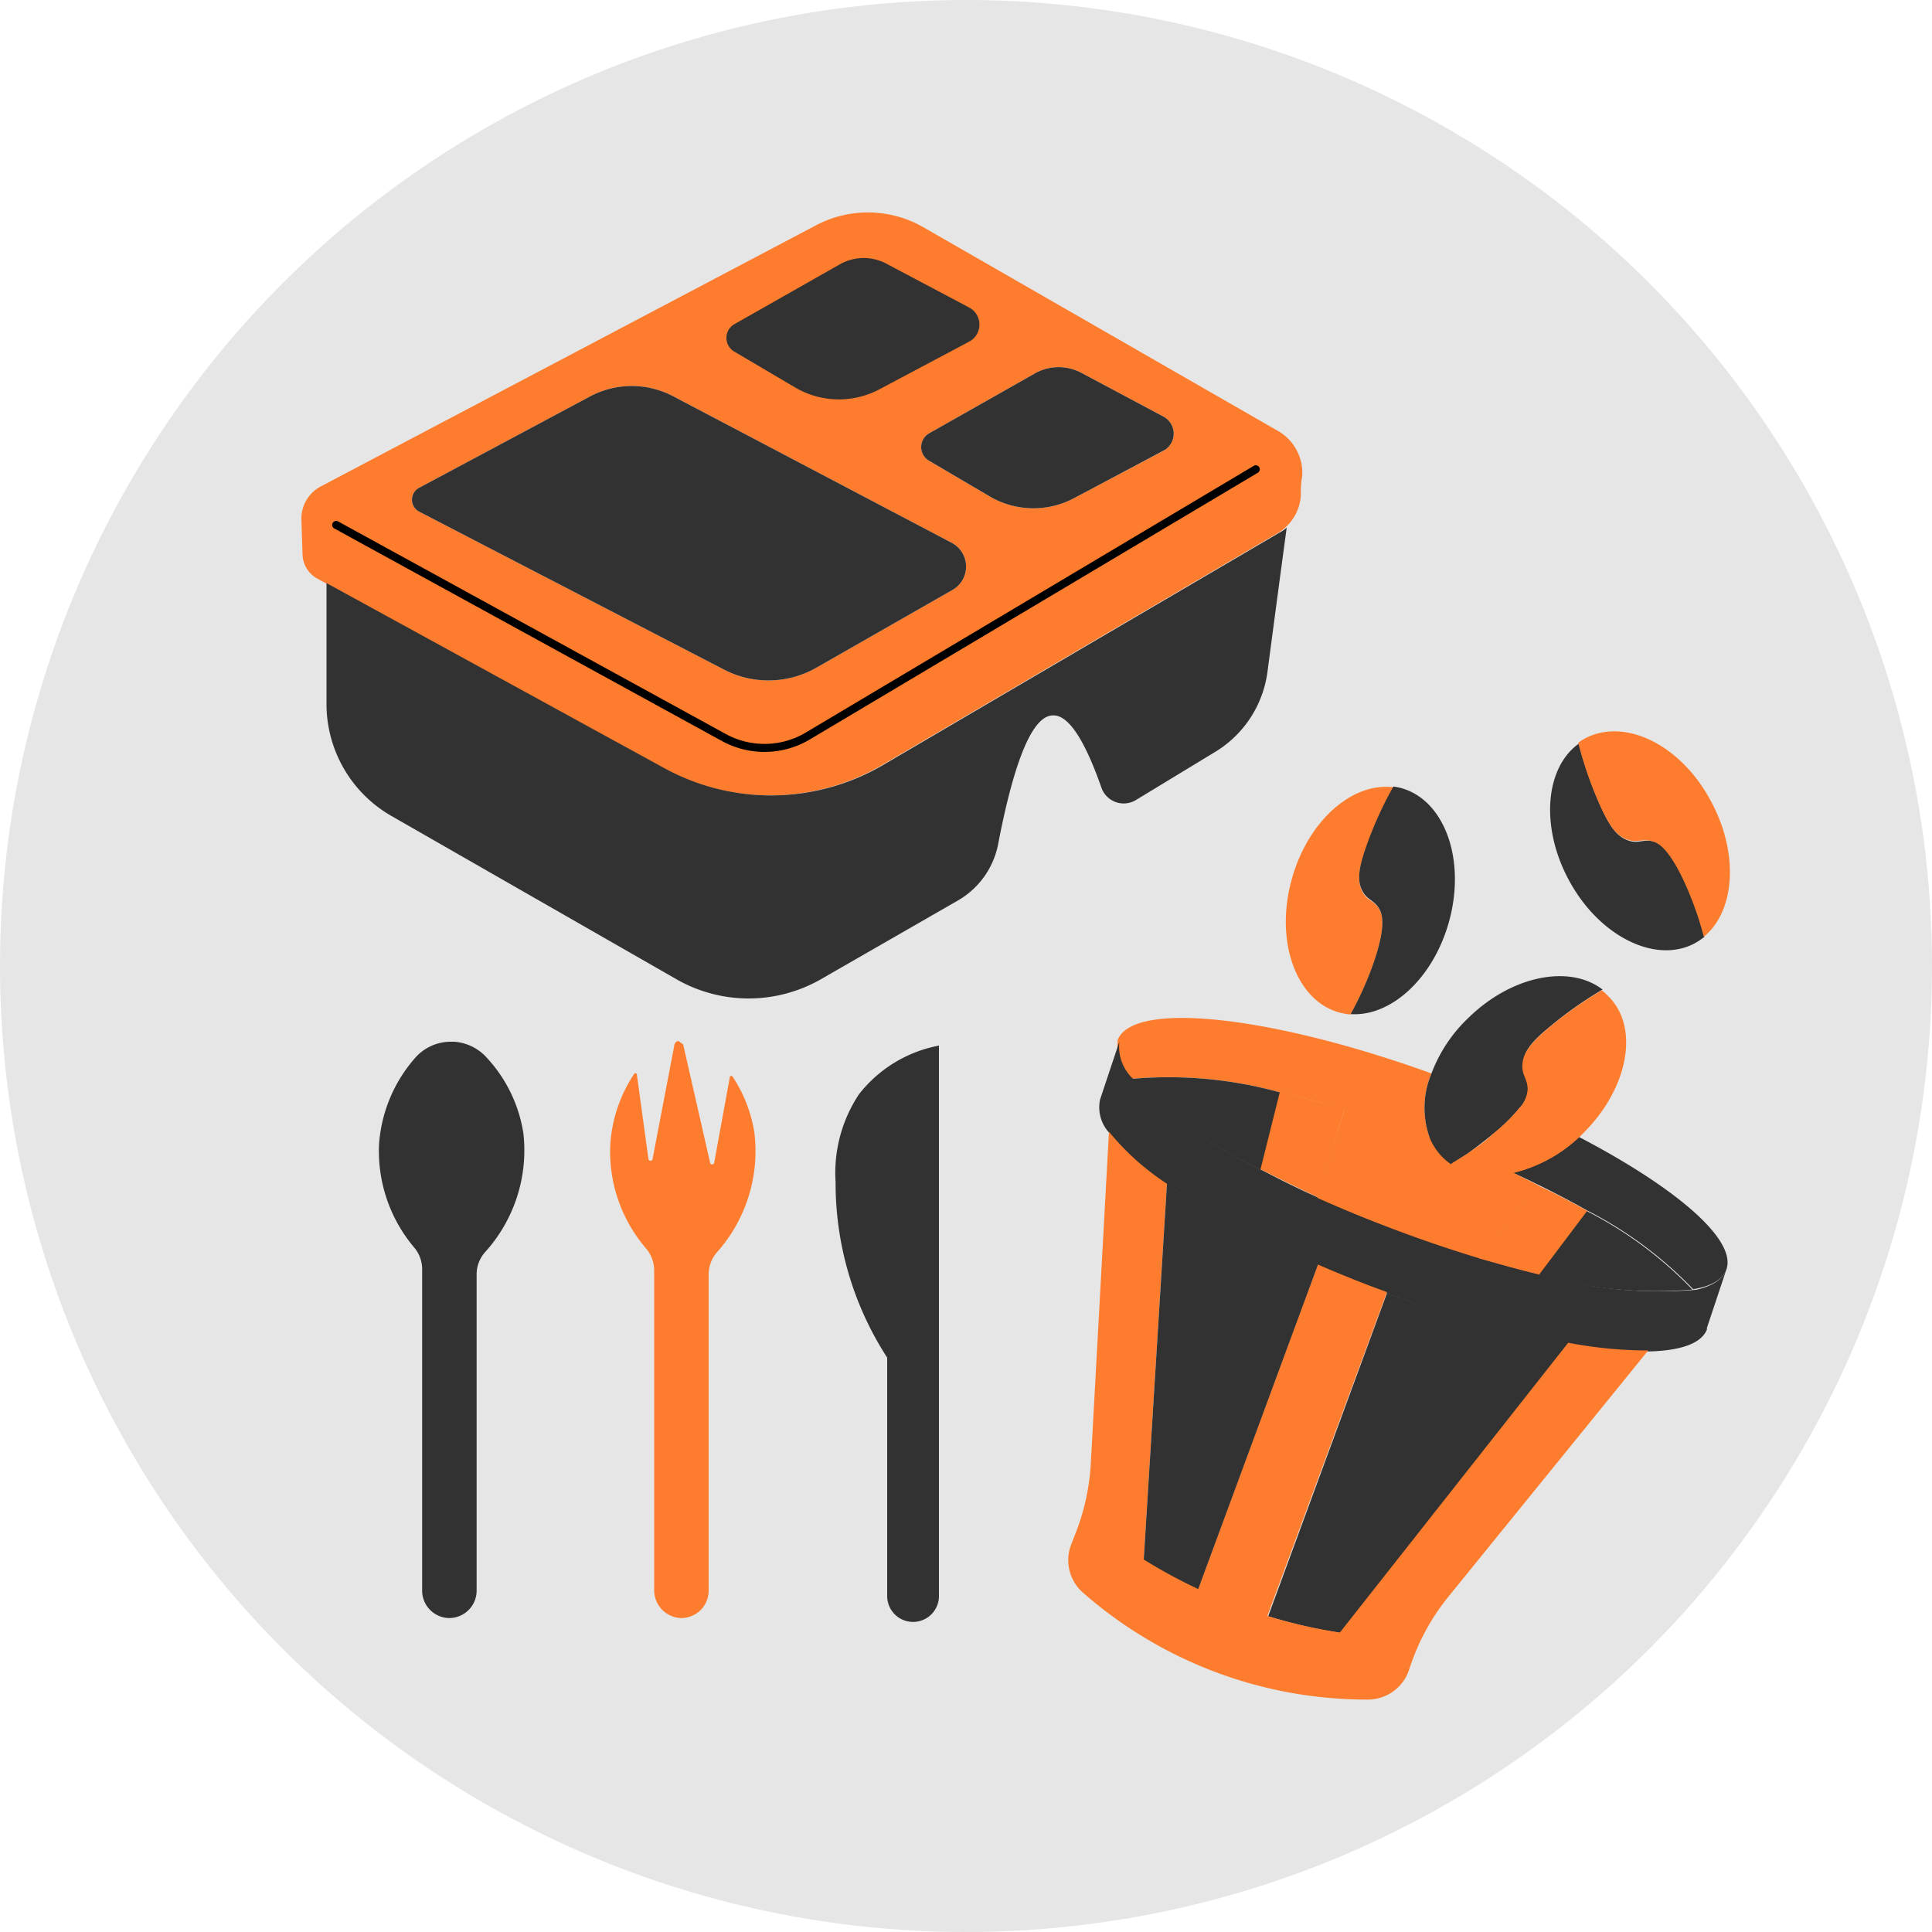
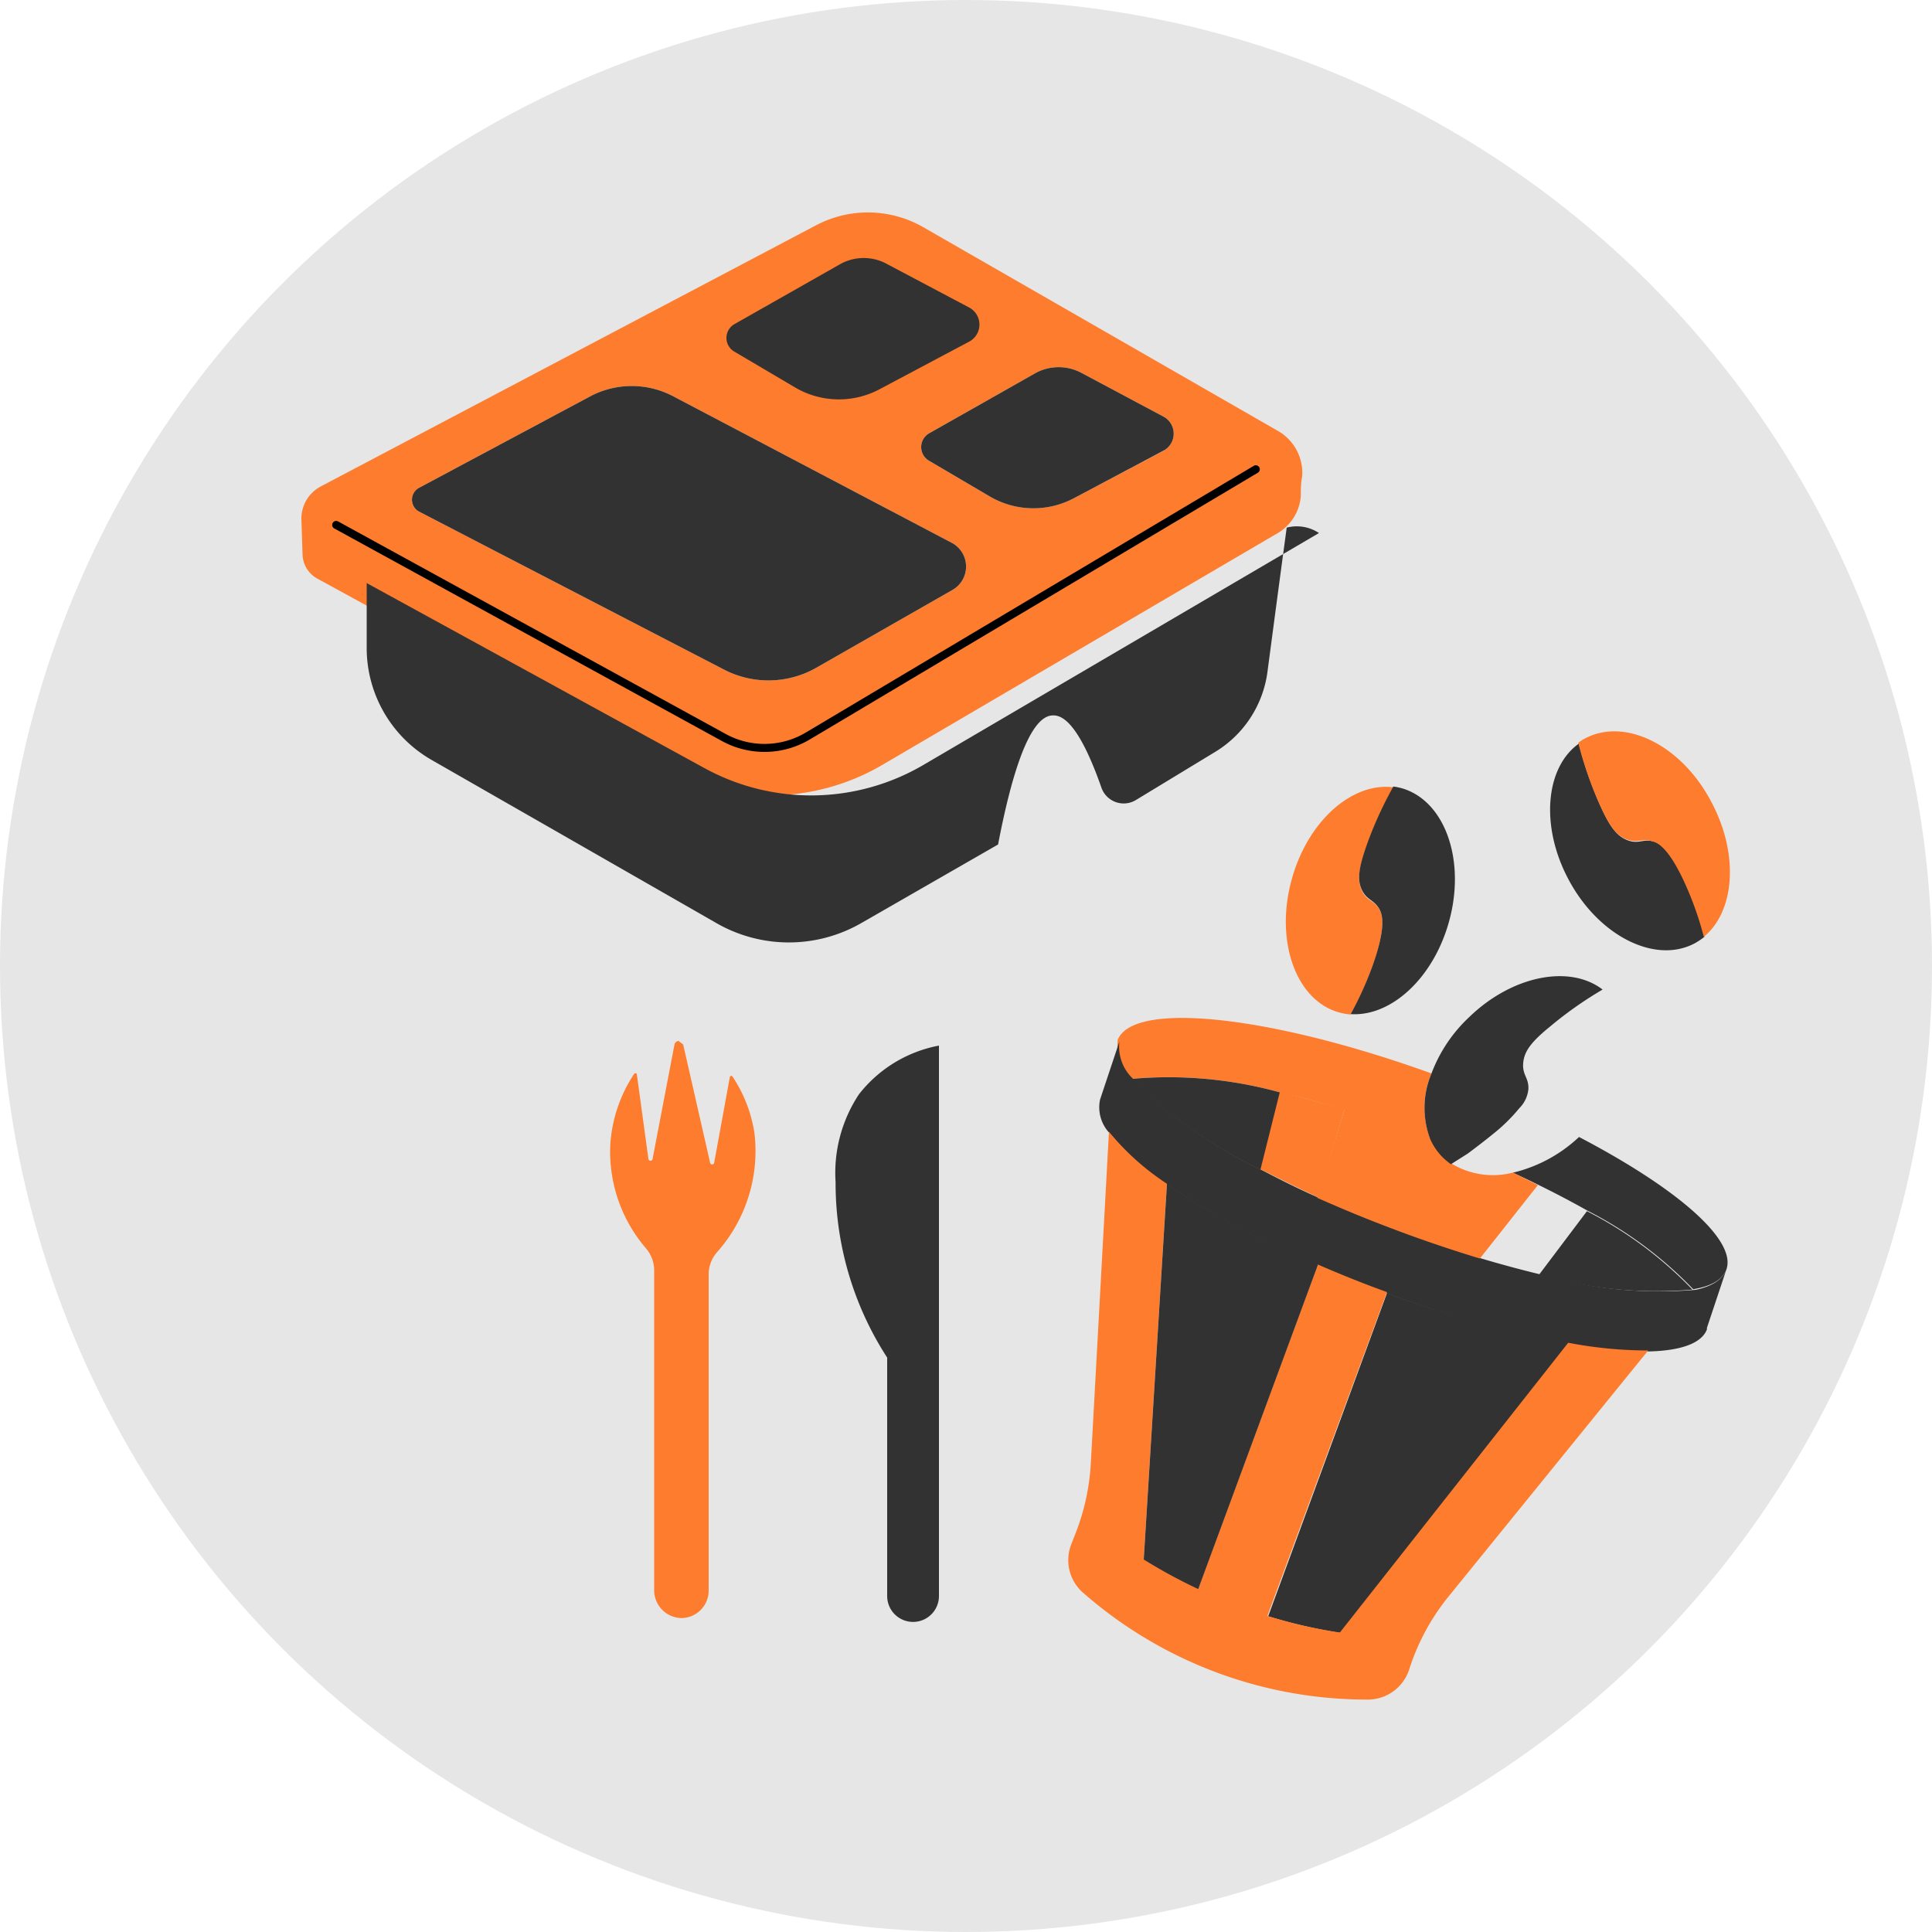
<svg xmlns="http://www.w3.org/2000/svg" id="Layer_3" data-name="Layer 3" viewBox="0 0 100 100">
  <circle cx="50" cy="50" r="50" style="fill:#e6e6e6" />
  <path d="M1873.59,79.93l-18.4-10.57a5.76,5.76,0,0,0-5.55-.1L1824,82.78a1.88,1.88,0,0,0-1,1.71l.06,1.82a1.47,1.47,0,0,0,.75,1.23l.44.24,17.47,9.57a11.49,11.49,0,0,0,11.35-.16l20.47-12a2.07,2.07,0,0,0,.38-.28,2.42,2.42,0,0,0,.81-1.65c0-.33,0-.66.07-1A2.5,2.5,0,0,0,1873.59,79.93Zm-16.9,8.21-7,4a5,5,0,0,1-4.83.11l-15.77-8.17a.7.7,0,0,1,0-1.23l8.85-4.73a4.59,4.59,0,0,1,4.32,0l14.39,7.57A1.39,1.39,0,0,1,1856.69,88.14Zm11-7.24L1863,83.38a4.47,4.47,0,0,1-4.38-.09l-3.13-1.84a.82.82,0,0,1,0-1.42l5.49-3.11a2.5,2.5,0,0,1,2.43,0l4.24,2.26A1,1,0,0,1,1867.67,80.9Z" transform="translate(-1807.4 -57.6)" style="fill:#fd7c2d" />
  <path d="M1848.53,77.64l-3.12-1.84a.82.82,0,0,1,0-1.42l5.48-3.11a2.5,2.5,0,0,1,2.43,0l4.25,2.25a1,1,0,0,1,0,1.76l-4.67,2.48A4.47,4.47,0,0,1,1848.53,77.64Z" transform="translate(-1807.4 -57.6)" style="fill:#323232" />
  <path d="M1867.67,80.9,1863,83.38a4.47,4.47,0,0,1-4.38-.09l-3.13-1.84a.82.82,0,0,1,0-1.42l5.49-3.11a2.5,2.5,0,0,1,2.43,0l4.24,2.26A1,1,0,0,1,1867.67,80.9Z" transform="translate(-1807.4 -57.6)" style="fill:#323232" />
  <path d="M1856.69,88.14l-7,4a5,5,0,0,1-4.83.11l-15.77-8.17a.7.7,0,0,1,0-1.23l8.85-4.73a4.59,4.59,0,0,1,4.32,0l14.39,7.57A1.39,1.39,0,0,1,1856.69,88.14Z" transform="translate(-1807.4 -57.6)" style="fill:#323232" />
  <path d="M1824.8,84.77l20.06,11a4.38,4.38,0,0,0,4.36-.08l23.18-13.8" transform="translate(-1807.4 -57.6)" style="fill:none;stroke:#000;stroke-linecap:round;stroke-linejoin:round;stroke-width:0.414px" />
-   <path d="M1874,84.91c-.34,2.5-.67,5-1,7.49a5.72,5.72,0,0,1-2.64,4.08L1866.21,99a1.22,1.22,0,0,1-1.8-.63c-1.15-3.28-2-3.76-2.51-3.74-1.3,0-2.24,3.55-2.84,6.68a4.31,4.31,0,0,1-2.08,2.9l-7.1,4.08a7.52,7.52,0,0,1-7.46,0l-14.75-8.45a6.68,6.68,0,0,1-3.37-5.81V87.78l17.47,9.57a11.49,11.49,0,0,0,11.35-.16l20.47-12A2.07,2.07,0,0,0,1874,84.91Z" transform="translate(-1807.4 -57.6)" style="fill:#323232" />
-   <path d="M1829.25,123.35v16.58a1.42,1.42,0,0,0,1.41,1.42h0a1.42,1.42,0,0,0,1.41-1.42V123.56a1.74,1.74,0,0,1,.42-1.13,7.85,7.85,0,0,0,2-6.17,7.42,7.42,0,0,0-1.91-3.93,2.49,2.49,0,0,0-1.67-.81h-.19a2.45,2.45,0,0,0-1.87.88,7.57,7.57,0,0,0-1.83,4.42,7.73,7.73,0,0,0,1.86,5.4A1.76,1.76,0,0,1,1829.25,123.35Z" transform="translate(-1807.4 -57.6)" style="fill:#323232" />
+   <path d="M1874,84.91c-.34,2.5-.67,5-1,7.49a5.72,5.72,0,0,1-2.64,4.08L1866.21,99a1.22,1.22,0,0,1-1.8-.63c-1.15-3.28-2-3.76-2.51-3.74-1.3,0-2.24,3.55-2.84,6.68l-7.1,4.08a7.52,7.52,0,0,1-7.46,0l-14.75-8.45a6.68,6.68,0,0,1-3.37-5.81V87.78l17.47,9.57a11.49,11.49,0,0,0,11.35-.16l20.47-12A2.07,2.07,0,0,0,1874,84.91Z" transform="translate(-1807.4 -57.6)" style="fill:#323232" />
  <path d="M1844.5,122.43a1.74,1.74,0,0,0-.42,1.13v16.37a1.42,1.42,0,0,1-1.44,1.42,1.44,1.44,0,0,1-1.38-1.44V123.35a1.76,1.76,0,0,0-.42-1.13,7.68,7.68,0,0,1-1.85-5.4,7.47,7.47,0,0,1,1.23-3.63.08.08,0,0,1,.14,0l.6,4.38a.11.11,0,0,0,.22,0l1.13-5.9a.24.24,0,0,1,.21-.19h0l.24.18,1.39,6.1a.11.11,0,0,0,.22,0l.81-4.43a.08.08,0,0,1,.14,0,7.25,7.25,0,0,1,1.13,2.92A7.88,7.88,0,0,1,1844.5,122.43Z" transform="translate(-1807.4 -57.6)" style="fill:#fd7c2d" />
  <path d="M1856,111.72v28.49a1.34,1.34,0,0,1-1.34,1.34h0a1.34,1.34,0,0,1-1.34-1.34V127.87a16.61,16.61,0,0,1-2.67-9.08,7.36,7.36,0,0,1,1.21-4.55A6.86,6.86,0,0,1,1856,111.72Z" transform="translate(-1807.4 -57.6)" style="fill:#323232" />
  <path d="M1881.49,113.16a4.58,4.58,0,0,0-.07,3.37c-1.52-.57-3-1.07-4.44-1.5-1.16-.35-2.28-.64-3.34-.89a21.55,21.55,0,0,0-7.67-.7,2.27,2.27,0,0,1-.72-1.94l0-.07C1866.05,109.38,1873.21,110.17,1881.49,113.16Z" transform="translate(-1807.4 -57.6)" style="fill:#fd7c2d" />
  <path d="M1896.75,123.33c-.2.51-.79.85-1.71,1a20.46,20.46,0,0,0-5.46-4.06c-.8-.45-1.65-.9-2.57-1.35-.42-.21-.86-.42-1.31-.62a7.54,7.54,0,0,0,3.43-1.85C1894.18,119.09,1897.33,121.79,1896.75,123.33Z" transform="translate(-1807.4 -57.6)" style="fill:#323232" />
  <path d="M1896.75,123.33l-1,3,0,.08c-.28.73-1.37,1.1-3,1.14a21.86,21.86,0,0,1-4.1-.38,55.13,55.13,0,0,1-9.42-2.61l-.65-.24c-1-.38-2-.78-2.93-1.19a46.52,46.52,0,0,1-7.81-4.18,13.22,13.22,0,0,1-3-2.69,1.94,1.94,0,0,1-.5-1.75l1-3a2.27,2.27,0,0,0,.72,1.94,23.5,23.5,0,0,0,6.63,4.7c.94.49,1.94,1,3,1.46,1.24.57,2.57,1.12,4,1.64s3,1.07,4.42,1.5c1.08.32,2.13.6,3.13.84h0a22.07,22.07,0,0,0,7.94.77C1896,124.18,1896.55,123.84,1896.75,123.33Z" transform="translate(-1807.4 -57.6)" style="fill:#323232" />
  <path d="M1877,115l-1.38,4.57c-1.06-.48-2.06-1-3-1.46l1-4C1874.7,114.39,1875.82,114.68,1877,115Z" transform="translate(-1807.4 -57.6)" style="fill:#fd7c2d" />
  <path d="M1873.64,114.14l-1,4a23.5,23.5,0,0,1-6.63-4.7A21.55,21.55,0,0,1,1873.64,114.14Z" transform="translate(-1807.4 -57.6)" style="fill:#323232" />
  <path d="M1887,118.94l-3,3.8c-1.42-.43-2.91-.93-4.42-1.5s-2.71-1.07-4-1.64L1877,115c1.43.43,2.92.93,4.44,1.5a3.14,3.14,0,0,0,.61.92,3.55,3.55,0,0,0,.47.4,4.12,4.12,0,0,0,3.2.47C1886.15,118.52,1886.59,118.73,1887,118.94Z" transform="translate(-1807.4 -57.6)" style="fill:#fd7c2d" />
-   <path d="M1889.58,120.29l-2.48,3.29h0c-1-.24-2-.52-3.13-.84l3-3.8C1887.93,119.39,1888.78,119.84,1889.58,120.29Z" transform="translate(-1807.4 -57.6)" style="fill:#fd7c2d" />
  <path d="M1895,124.35a22.07,22.07,0,0,1-7.94-.77l2.48-3.29A20.46,20.46,0,0,1,1895,124.35Z" transform="translate(-1807.4 -57.6)" style="fill:#323232" />
  <path d="M1888.61,127.12l-11.82,15a26.08,26.08,0,0,1-3.75-.86l6.15-16.73A55.13,55.13,0,0,0,1888.61,127.12Z" transform="translate(-1807.4 -57.6)" style="fill:#323232" />
  <path d="M1892.71,127.5l-10.37,12.78a11.55,11.55,0,0,0-2,3.73l0,0a2.25,2.25,0,0,1-2.14,1.56,22.29,22.29,0,0,1-14.74-5.53,2.24,2.24,0,0,1-.61-2.51l.23-.59a11.66,11.66,0,0,0,.78-3.59l.94-17.17a13.22,13.22,0,0,0,3,2.69l-1.2,19.42a27.62,27.62,0,0,0,2.82,1.53l6.19-16.77c.94.41,1.92.81,2.93,1.19l.65.24L1873,141.24a26.08,26.08,0,0,0,3.75.86l11.82-15A21.86,21.86,0,0,0,1892.71,127.5Z" transform="translate(-1807.4 -57.6)" style="fill:#fd7c2d" />
  <path d="M1875.61,123.08l-6.19,16.77a27.62,27.62,0,0,1-2.82-1.53l1.2-19.42A46.52,46.52,0,0,0,1875.61,123.08Z" transform="translate(-1807.4 -57.6)" style="fill:#323232" />
  <path d="M1878.81,104.7c.12.22.38.83-.4,3a17.65,17.65,0,0,1-1.1,2.41,3.26,3.26,0,0,1-.61-.11c-2.24-.63-3.33-3.73-2.43-6.92.84-3,3.12-5,5.25-4.73a19.91,19.91,0,0,0-1.37,3c-.42,1.19-.52,1.82-.25,2.37S1878.53,104.18,1878.81,104.7Z" transform="translate(-1807.4 -57.6)" style="fill:#fd7c2d" />
  <path d="M1882.39,105.34c-.82,2.91-3,4.89-5.08,4.75a17.65,17.65,0,0,0,1.1-2.41c.78-2.15.52-2.76.4-3-.28-.52-.64-.46-.91-1s-.17-1.18.25-2.37a19.91,19.91,0,0,1,1.37-3,3.43,3.43,0,0,1,.44.09C1882.2,99.05,1883.29,102.15,1882.39,105.34Z" transform="translate(-1807.4 -57.6)" style="fill:#323232" />
  <path d="M1890.35,108.82a19.81,19.81,0,0,0-2.69,1.89c-1,.81-1.37,1.3-1.42,1.92s.29.74.27,1.33a1.61,1.61,0,0,1-.47,1,8.86,8.86,0,0,1-1.38,1.35c-.34.28-.77.61-1.29,1l-.87.55a3.55,3.55,0,0,1-.47-.4,3.14,3.14,0,0,1-.61-.92,4.58,4.58,0,0,1,.07-3.37,7.71,7.71,0,0,1,1.94-2.91C1885.66,108.09,1888.65,107.51,1890.35,108.82Z" transform="translate(-1807.4 -57.6)" style="fill:#323232" />
-   <path d="M1889.28,116.32l-.15.15a7.54,7.54,0,0,1-3.43,1.85,4.12,4.12,0,0,1-3.2-.47l.87-.55c.52-.36,1-.69,1.29-1A8.86,8.86,0,0,0,1886,115a1.61,1.61,0,0,0,.47-1c0-.59-.32-.73-.27-1.33s.45-1.11,1.42-1.92a19.81,19.81,0,0,1,2.69-1.89,3.08,3.08,0,0,1,.33.3C1892.3,110.79,1891.67,114,1889.28,116.32Z" transform="translate(-1807.4 -57.6)" style="fill:#fd7c2d" />
  <path d="M1893,101.16c.24.07.85.33,1.76,2.43a17.21,17.21,0,0,1,.86,2.5,3.48,3.48,0,0,1-.51.34c-2.06,1.09-5-.41-6.54-3.34-1.45-2.74-1.18-5.77.55-7a19.9,19.9,0,0,0,1.07,3.11c.51,1.15.87,1.67,1.45,1.89S1892.44,101,1893,101.16Z" transform="translate(-1807.4 -57.6)" style="fill:#323232" />
  <path d="M1896,99.15c1.41,2.67,1.2,5.61-.41,6.94a17.21,17.21,0,0,0-.86-2.5c-.91-2.1-1.52-2.36-1.76-2.43-.57-.19-.79.1-1.36-.11s-.94-.74-1.45-1.89a19.9,19.9,0,0,1-1.07-3.11,2.35,2.35,0,0,1,.37-.24C1891.57,94.72,1894.49,96.22,1896,99.15Z" transform="translate(-1807.4 -57.6)" style="fill:#fd7c2d" />
</svg>